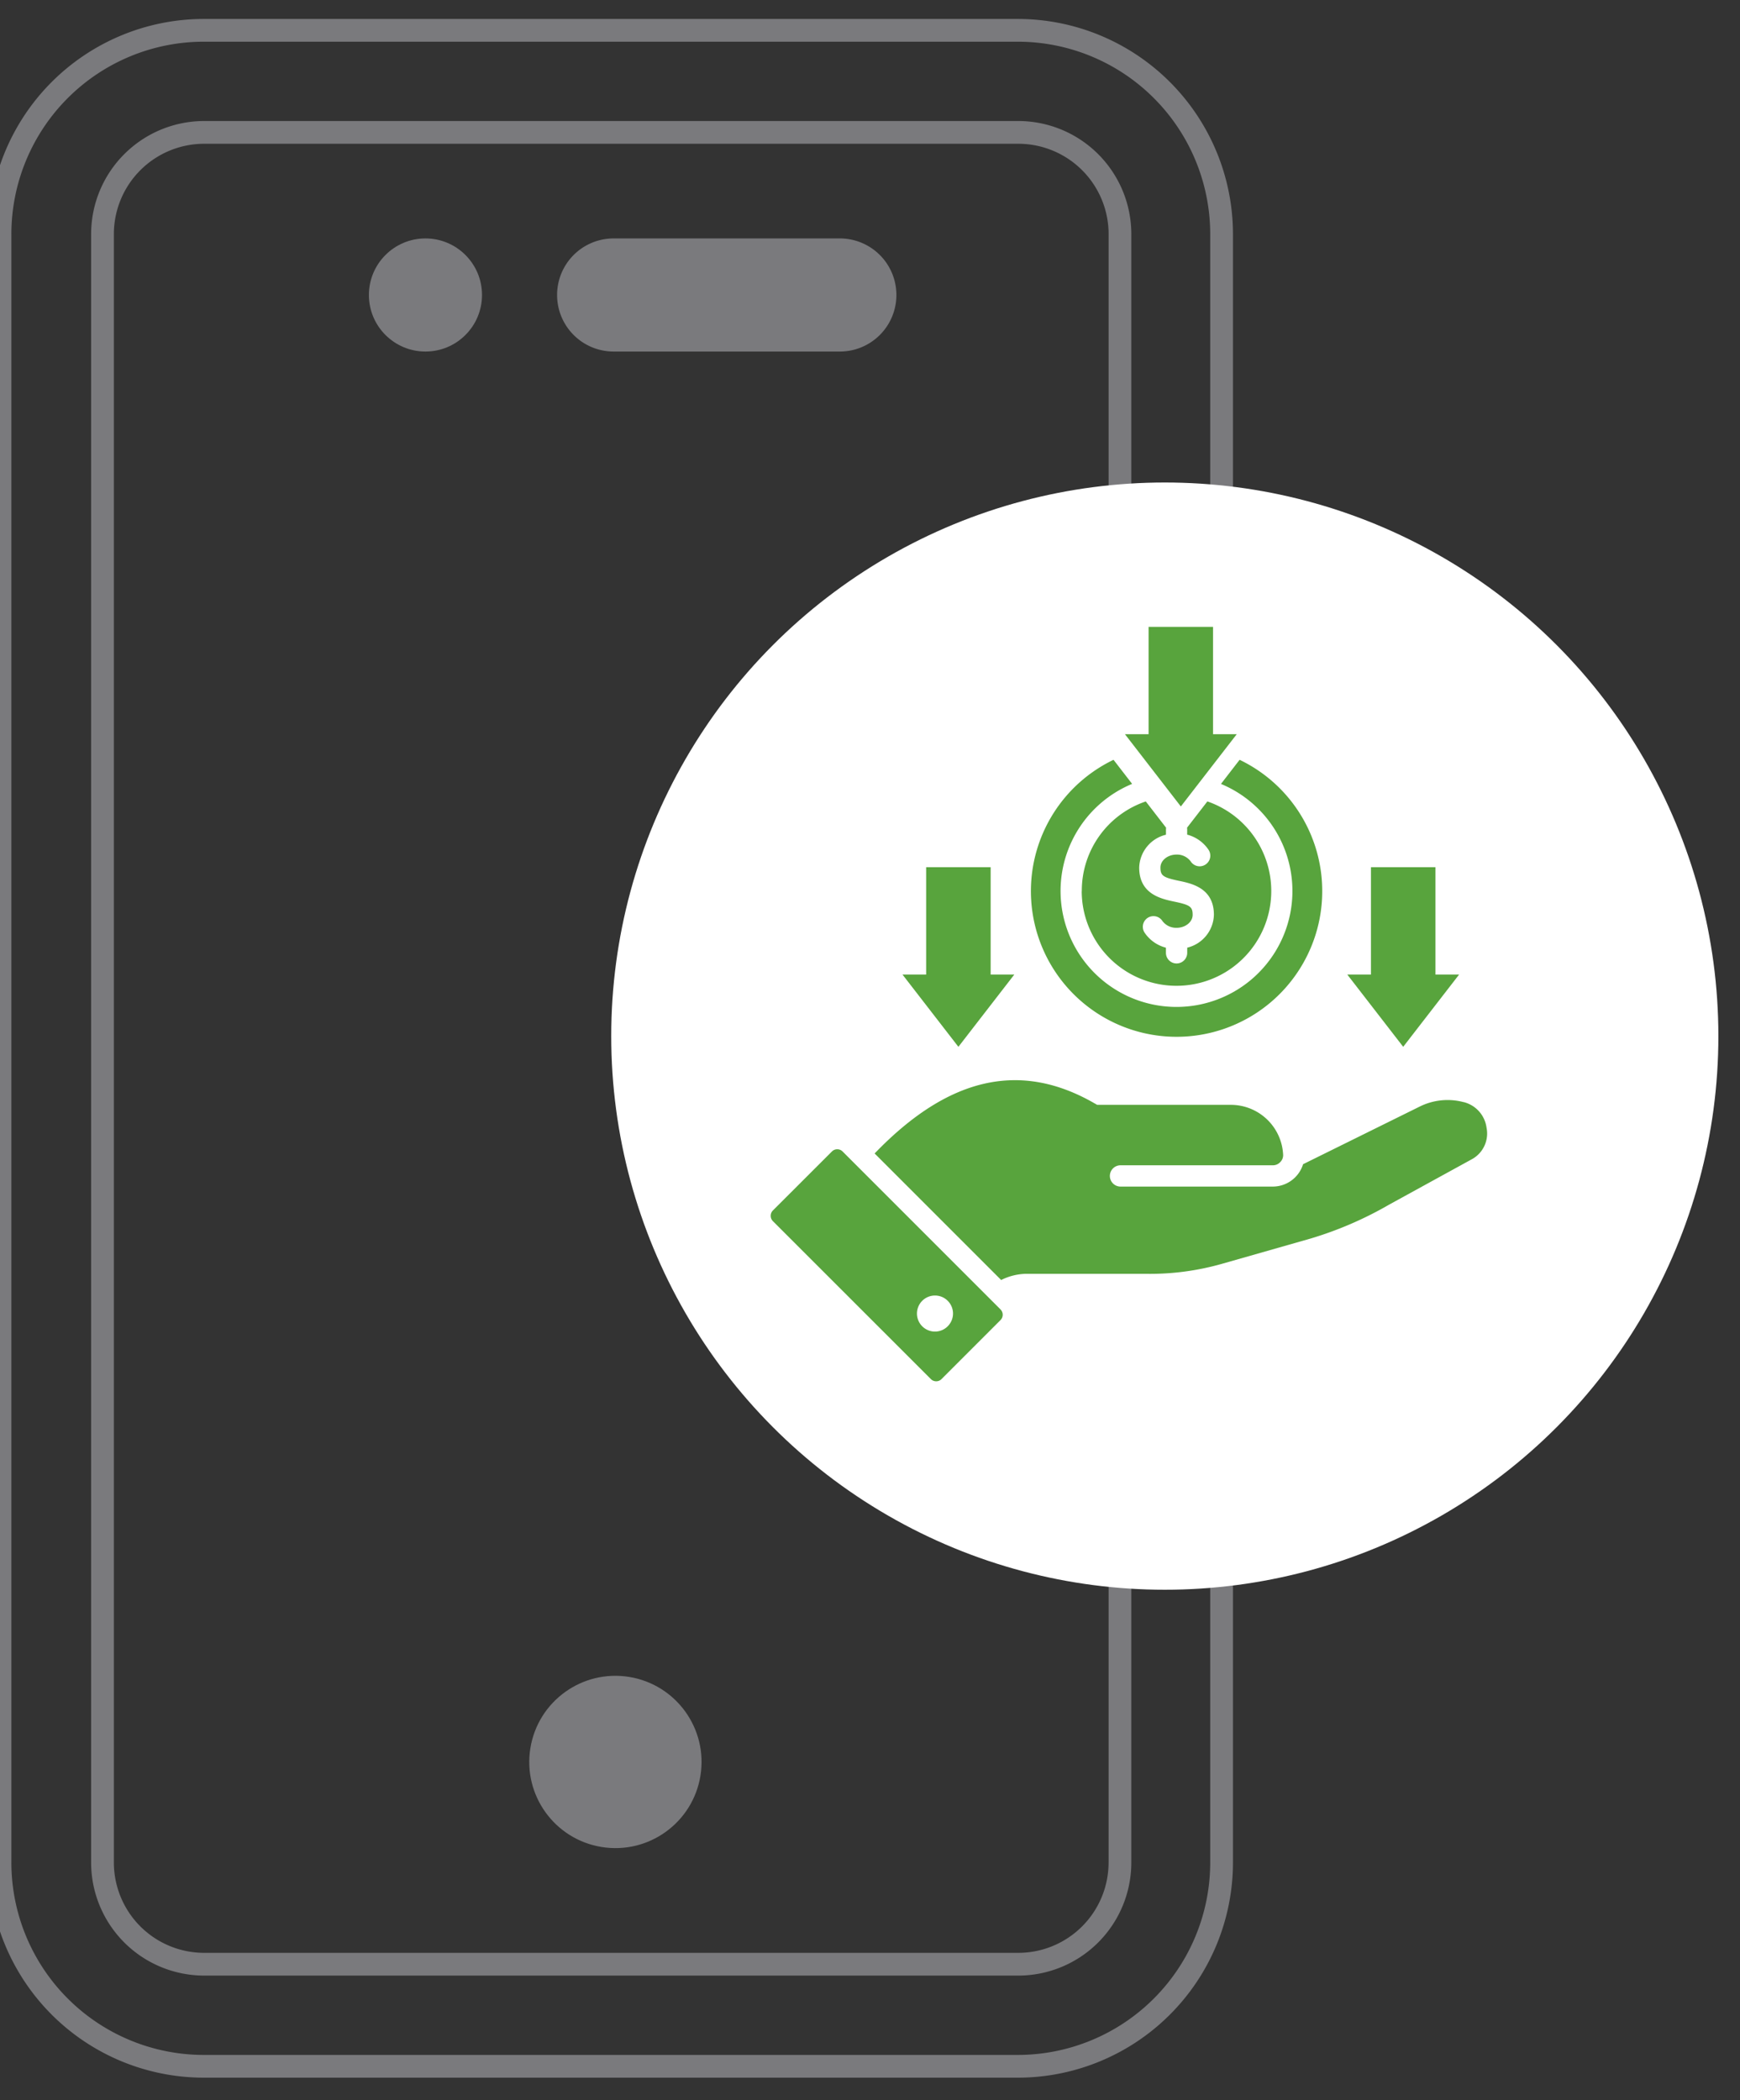
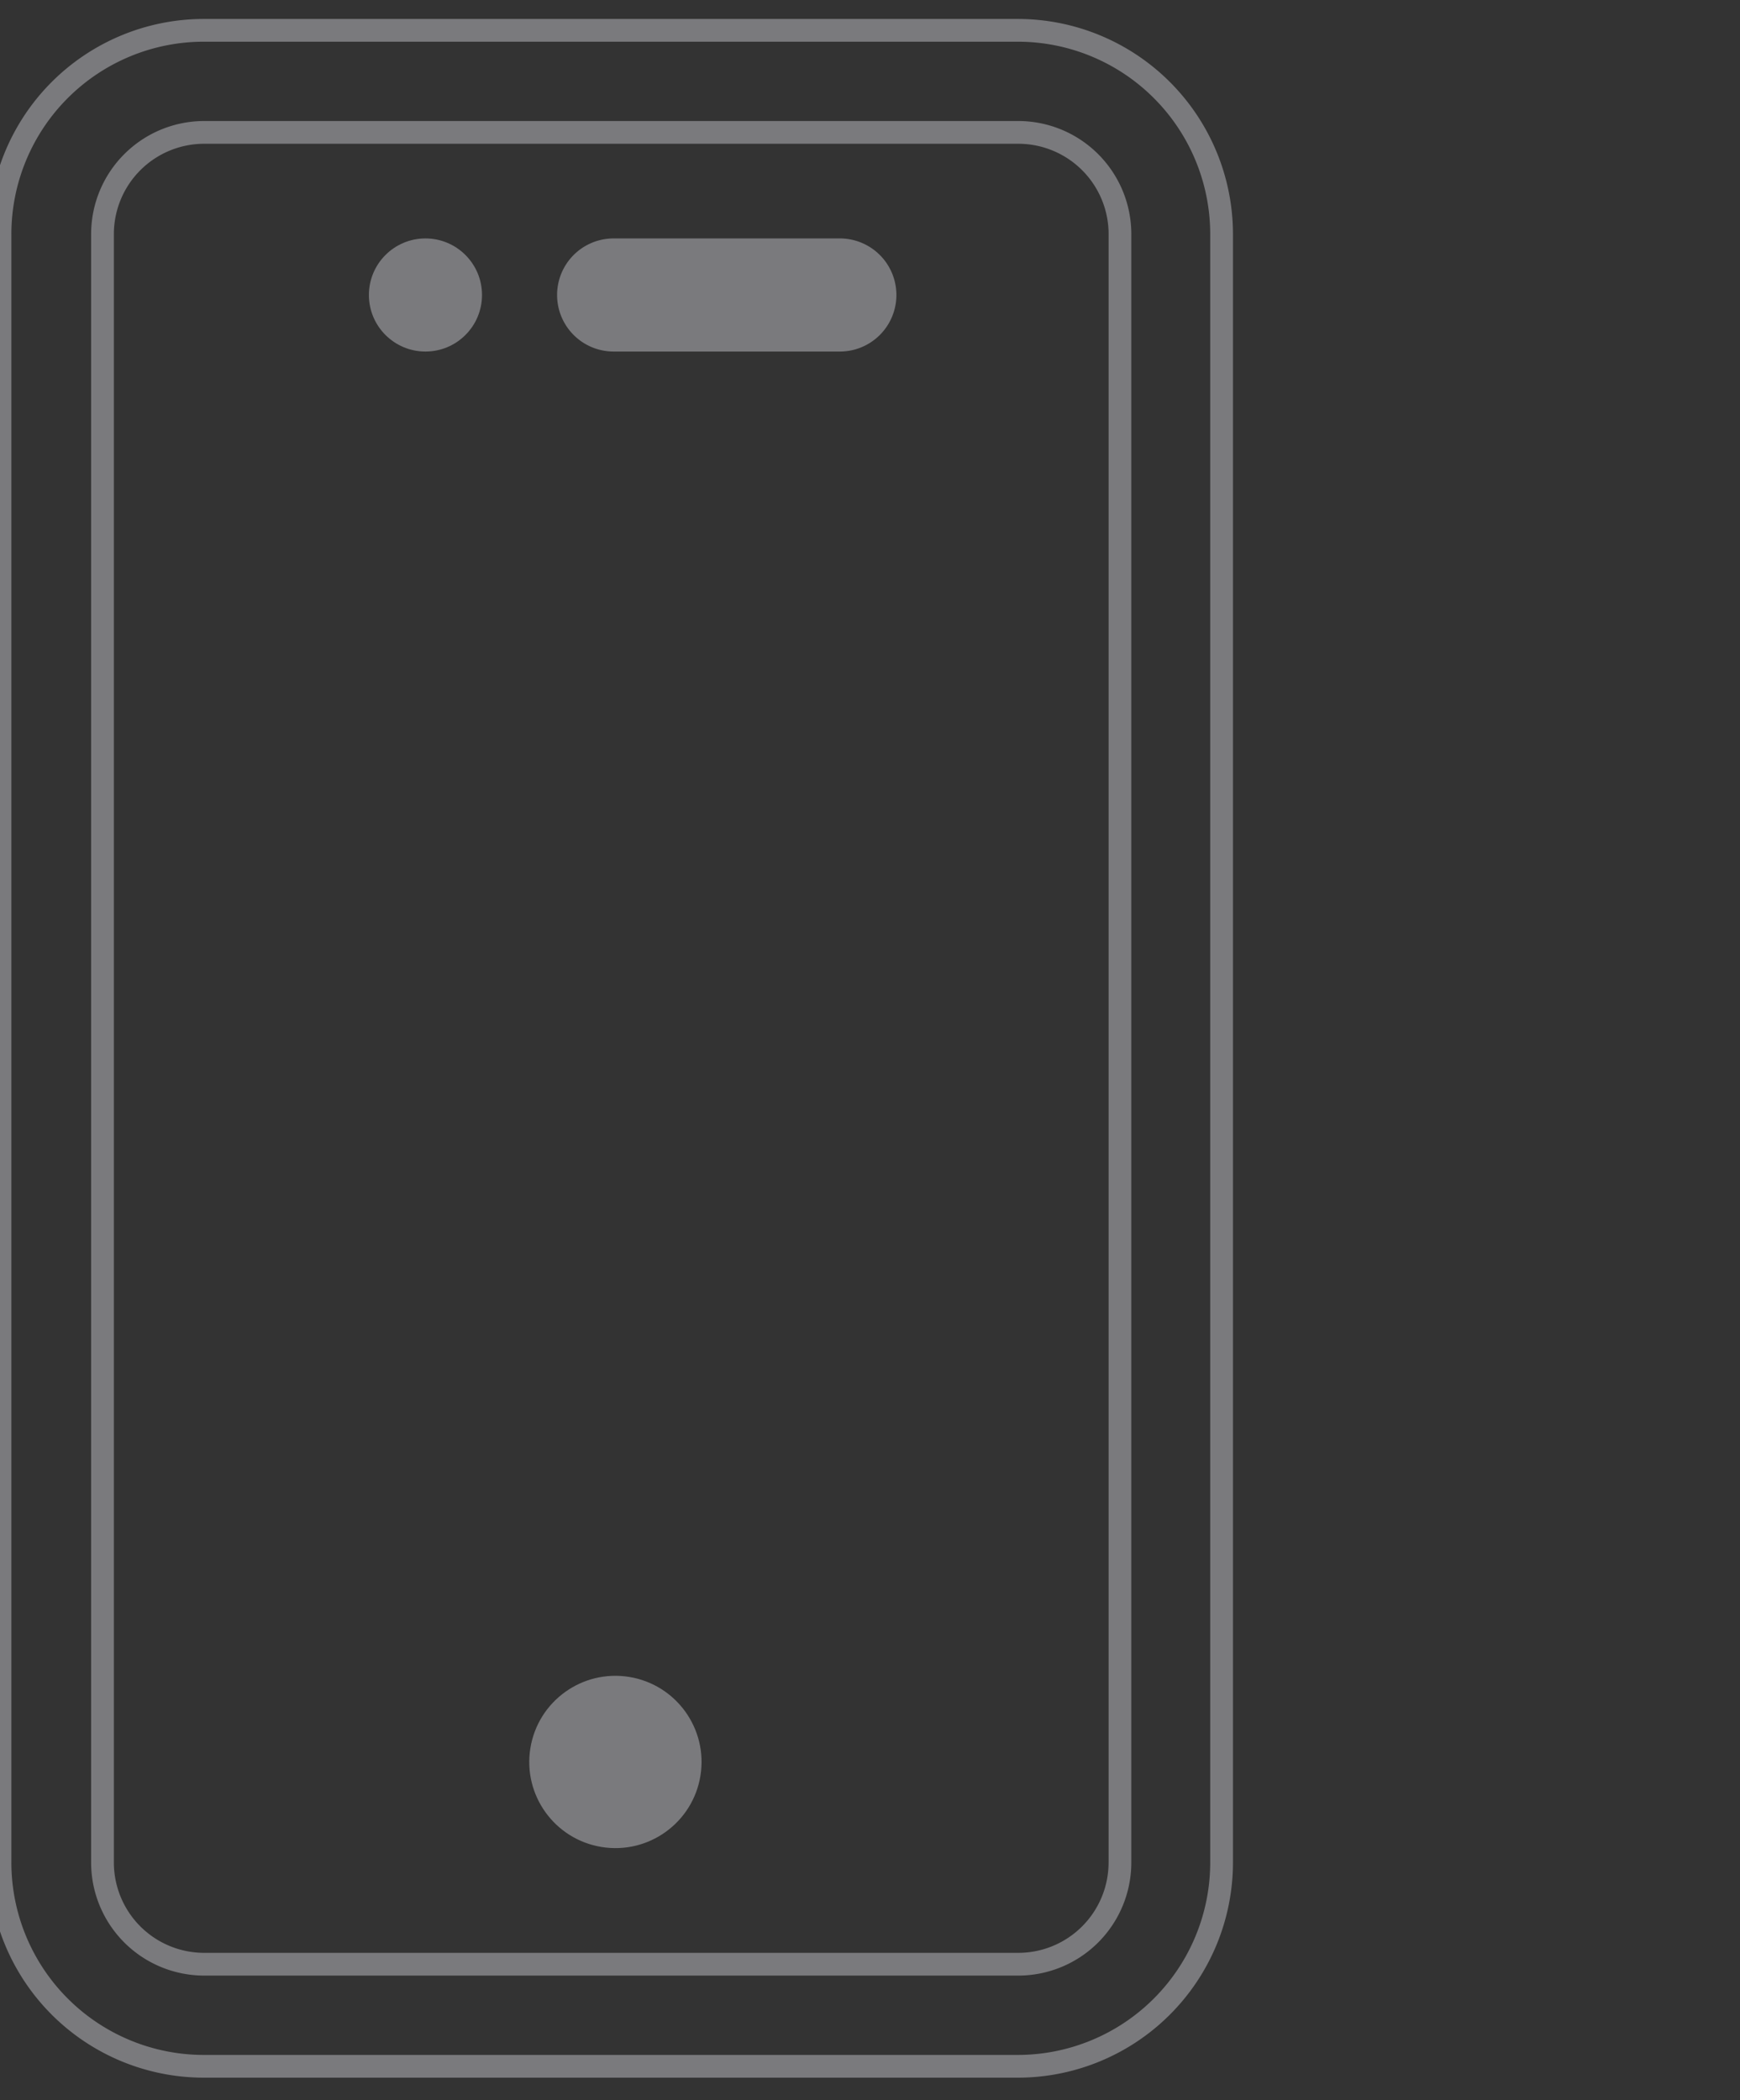
<svg xmlns="http://www.w3.org/2000/svg" height="554" viewBox="0 0 459 554" width="459">
  <rect x="0" y="0" width="459" height="554" fill="#333333" stroke="none" />
  <clipPath id="a">
    <path d="m0 0h459v554h-459z" />
  </clipPath>
  <g clip-path="url(#a)">
    <g transform="translate(-34.27 -20.36)">
      <g fill="#7a7a7d">
        <path d="m88 25.36h214.79a56.791 56.791 0 0 1 56.727 56.727v429.58a56.791 56.791 0 0 1 -56.727 56.727h-214.79a56.791 56.791 0 0 1 -56.73-56.727v-429.58a56.791 56.791 0 0 1 56.73-56.727zm214.79 537.034a50.784 50.784 0 0 0 50.727-50.727v-429.58a50.784 50.784 0 0 0 -50.73-50.727h-214.787a50.784 50.784 0 0 0 -50.73 50.727v429.58a50.784 50.784 0 0 0 50.73 50.727zm-214.677-510.112h214.787a29.839 29.839 0 0 1 29.805 29.805v429.58a29.839 29.839 0 0 1 -29.805 29.8h-214.787a29.839 29.839 0 0 1 -29.805-29.8v-429.58a29.839 29.839 0 0 1 29.805-29.805zm238.6 459.385v-429.58a23.832 23.832 0 0 0 -23.813-23.805h-214.787a23.832 23.832 0 0 0 -23.805 23.805v429.58a23.832 23.832 0 0 0 23.805 23.8h214.787a23.832 23.832 0 0 0 23.805-23.8z" />
        <path d="m235.058 75.46h-59.67a14.918 14.918 0 1 0 0 29.835h59.67a14.918 14.918 0 0 0 0-29.835z" transform="translate(20.878 7.792)" />
        <circle cx="14.918" cy="14.918" r="14.918" transform="translate(131.584 83.252)" />
        <circle cx="22.726" cy="22.726" r="22.726" transform="matrix(.16 -.987 .987 .16 170.543 503.91)" />
      </g>
-       <circle cx="146.029" cy="146.029" fill="#fff" r="146.029" transform="translate(195.508 147.631)" />
-       <path d="m331.651 191.69-14.743 19.055-14.742-19.055h6.234v-28.32h17v28.32zm-64.915 63.41v-28.33h-17.015v28.32h-6.235l14.743 19.055 14.743-19.055h-6.235v.012zm117.336 0v-28.33h-17.015v28.32h-6.235l14.743 19.055 14.743-19.055h-6.235v.012zm-114.725 88.33a1.984 1.984 0 0 1 0 2.785l-15.582 15.585a1.946 1.946 0 0 1 -1.4.571 1.939 1.939 0 0 1 -1.387-.571l-41.688-41.676a2 2 0 0 1 0-2.809l15.582-15.57a1.984 1.984 0 0 1 2.8 0l41.688 41.688zm-12.54 1.072a4.755 4.755 0 1 0 -4.755 4.755 4.767 4.767 0 0 0 4.755-4.757zm134.693-55.766a16.509 16.509 0 0 0 -11.549 1.154l-30.8 15.221a8.37 8.37 0 0 1 -7.995 5.9h-40.214a2.809 2.809 0 0 1 0-5.617h40.208a2.63 2.63 0 0 0 2-.862 2.549 2.549 0 0 0 .734-2.028 13.821 13.821 0 0 0 -13.81-13.053h-35.239l-.653-.373c-19.591-11.316-38.611-7-58.05 13.2l33.378 33.378a15.32 15.32 0 0 1 6.4-1.632h31.78a69.339 69.339 0 0 0 20.046-2.634l23.379-6.666a96.532 96.532 0 0 0 20.78-8.974l21.934-12.039a7.715 7.715 0 0 0 3.729-8.181 8.062 8.062 0 0 0 -6.049-6.806zm-100.74-55.65a25 25 0 1 0 33.145-23.67l-5.361 6.934a2.726 2.726 0 0 1 .035.443v1.387a9.755 9.755 0 0 1 5.629 3.986 2.807 2.807 0 0 1 -4.673 3.112 4.49 4.49 0 0 0 -3.753-1.841c-2.343 0-4.254 1.538-4.254 3.426 0 2.121.676 2.611 4.813 3.485h.012c3.473.723 9.277 1.946 9.277 8.986a9.182 9.182 0 0 1 -7.039 8.659v1.41a2.809 2.809 0 0 1 -5.617 0v-1.403a9.708 9.708 0 0 1 -5.641-3.986 2.809 2.809 0 0 1 4.685-3.1 4.5 4.5 0 0 0 3.764 1.841c2.331 0 4.242-1.538 4.242-3.415 0-2.133-.676-2.622-4.813-3.485-3.485-.734-9.289-1.97-9.289-8.986a9.2 9.2 0 0 1 7.063-8.671v-1.4a2.835 2.835 0 0 1 .035-.443l-5.361-6.934a24.86 24.86 0 0 0 -16.876 23.682zm41.64-34.636-4.906 6.352a30.582 30.582 0 1 1 -23.437-.012l-4.906-6.352a38.425 38.425 0 1 0 33.262 0z" fill="#58a43d" transform="translate(28.86 22.336)" />
    </g>
  </g>
</svg>